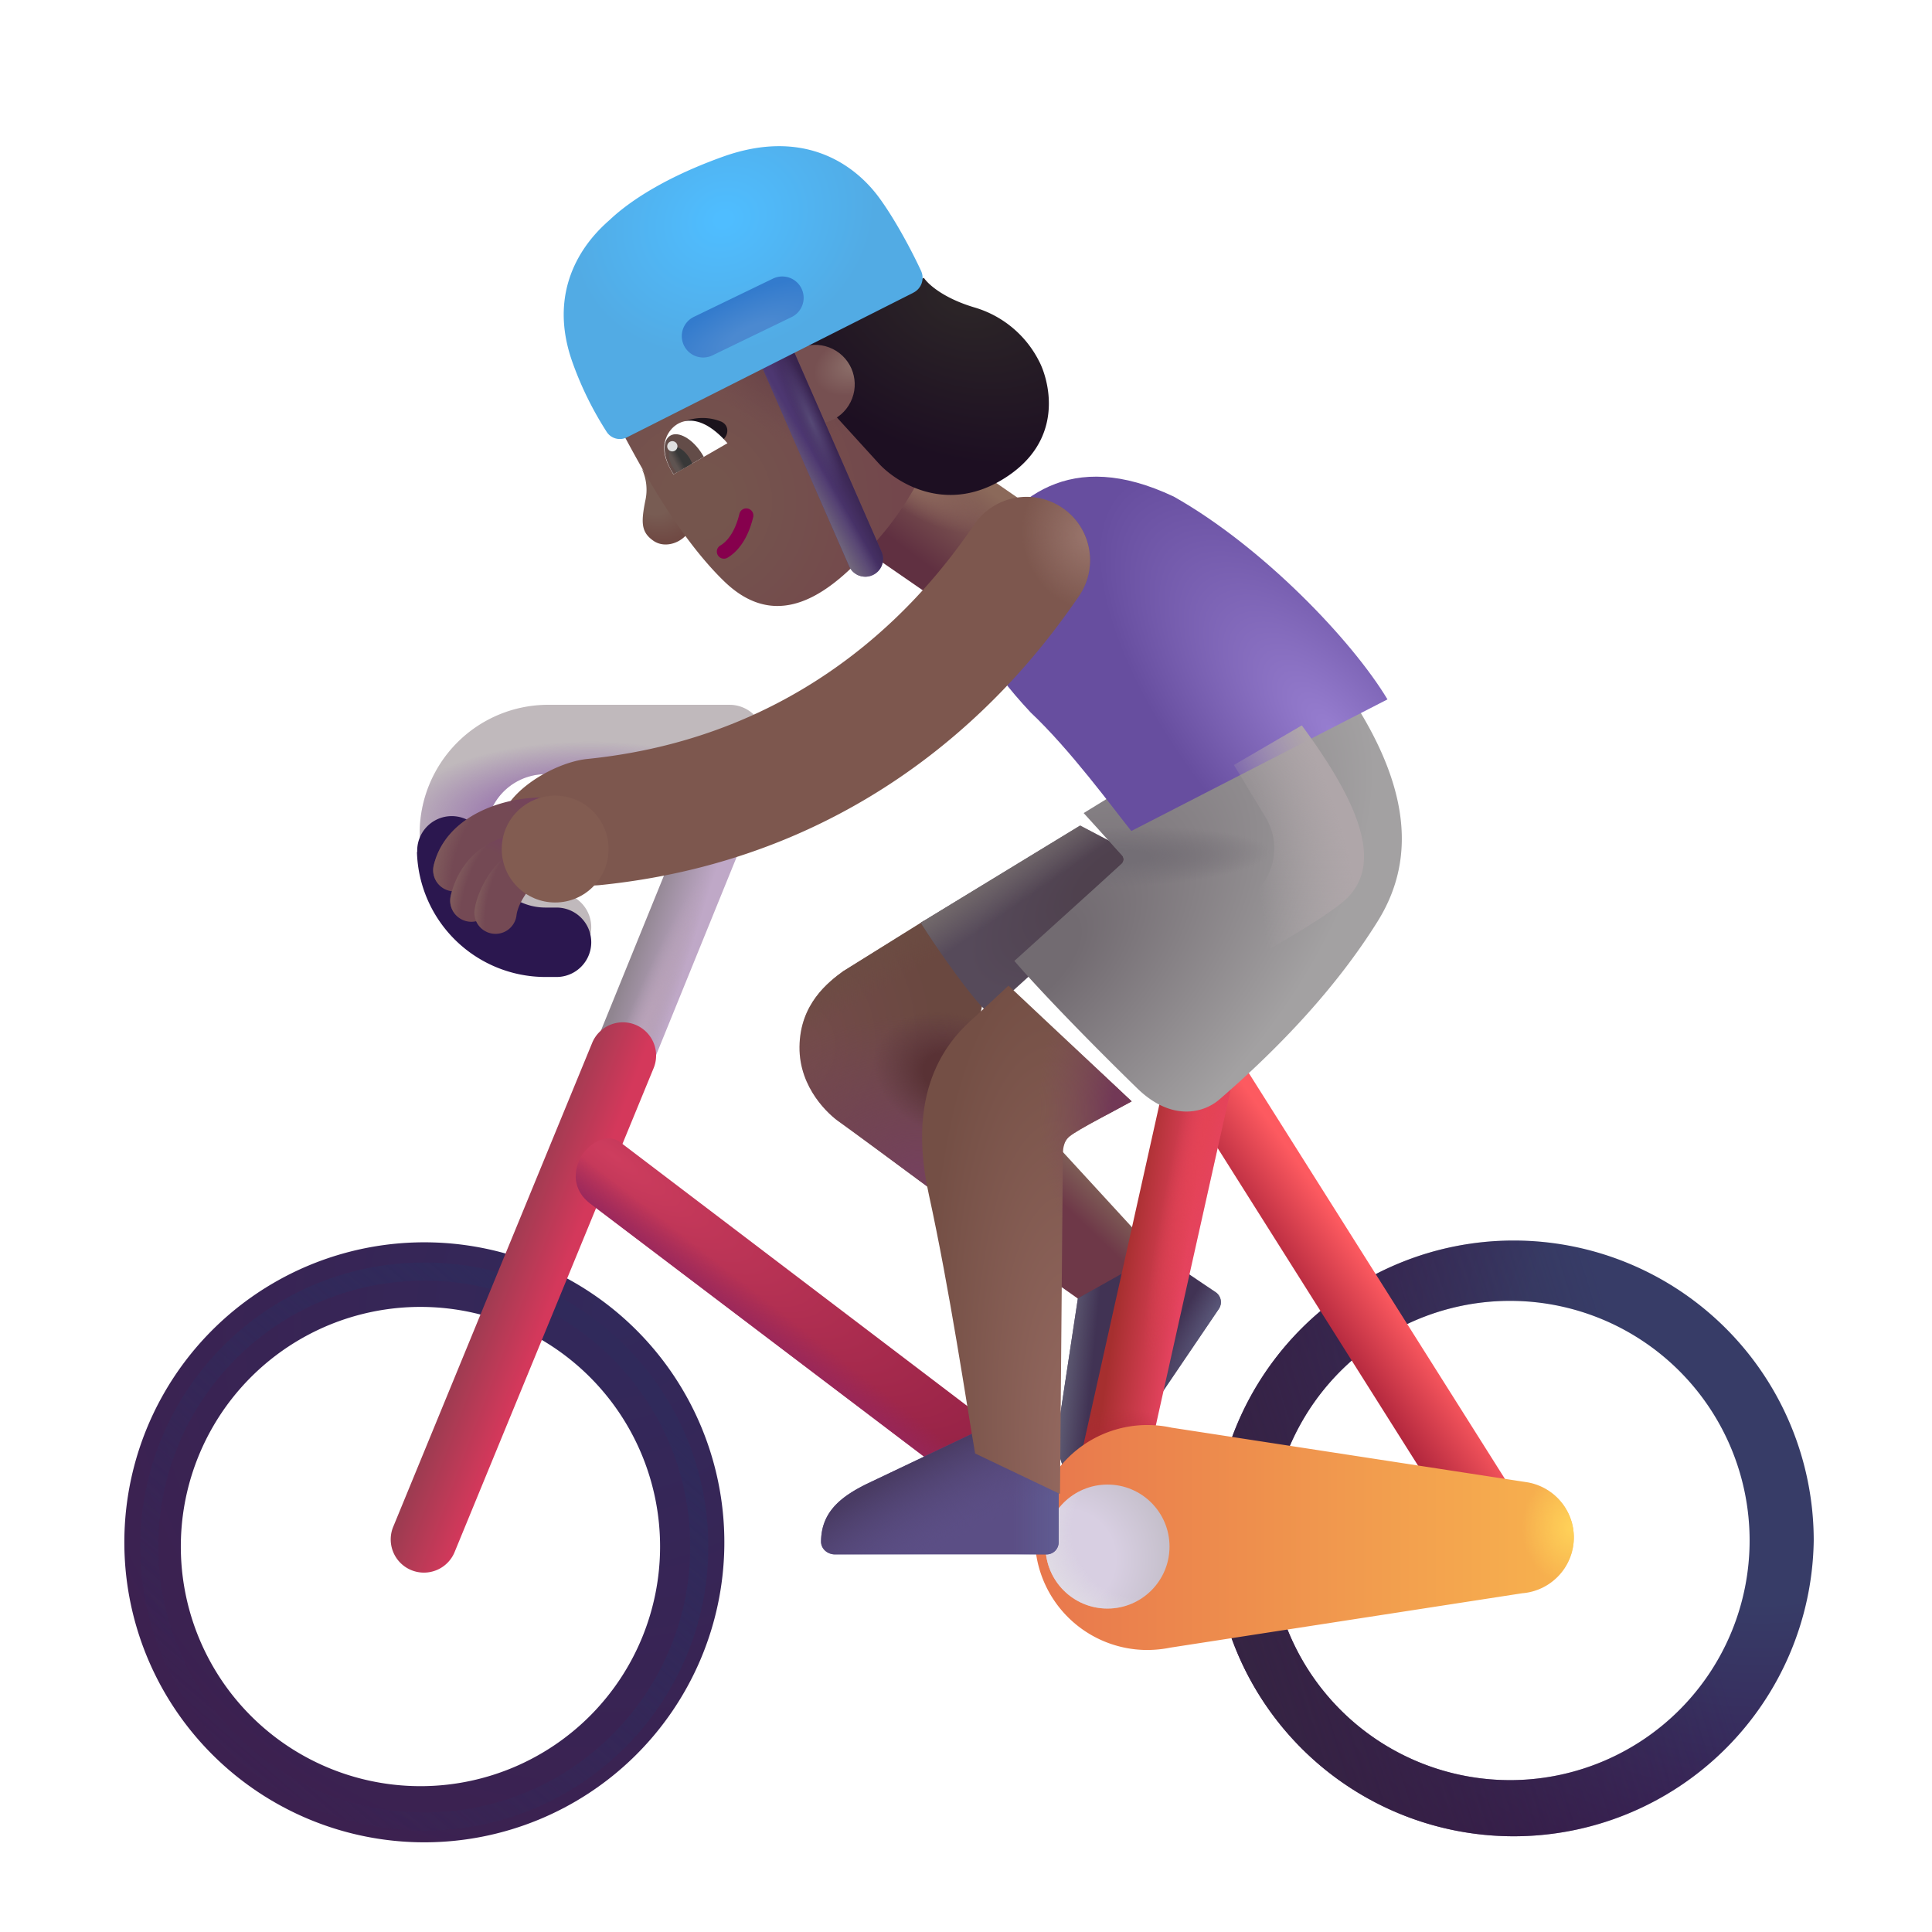
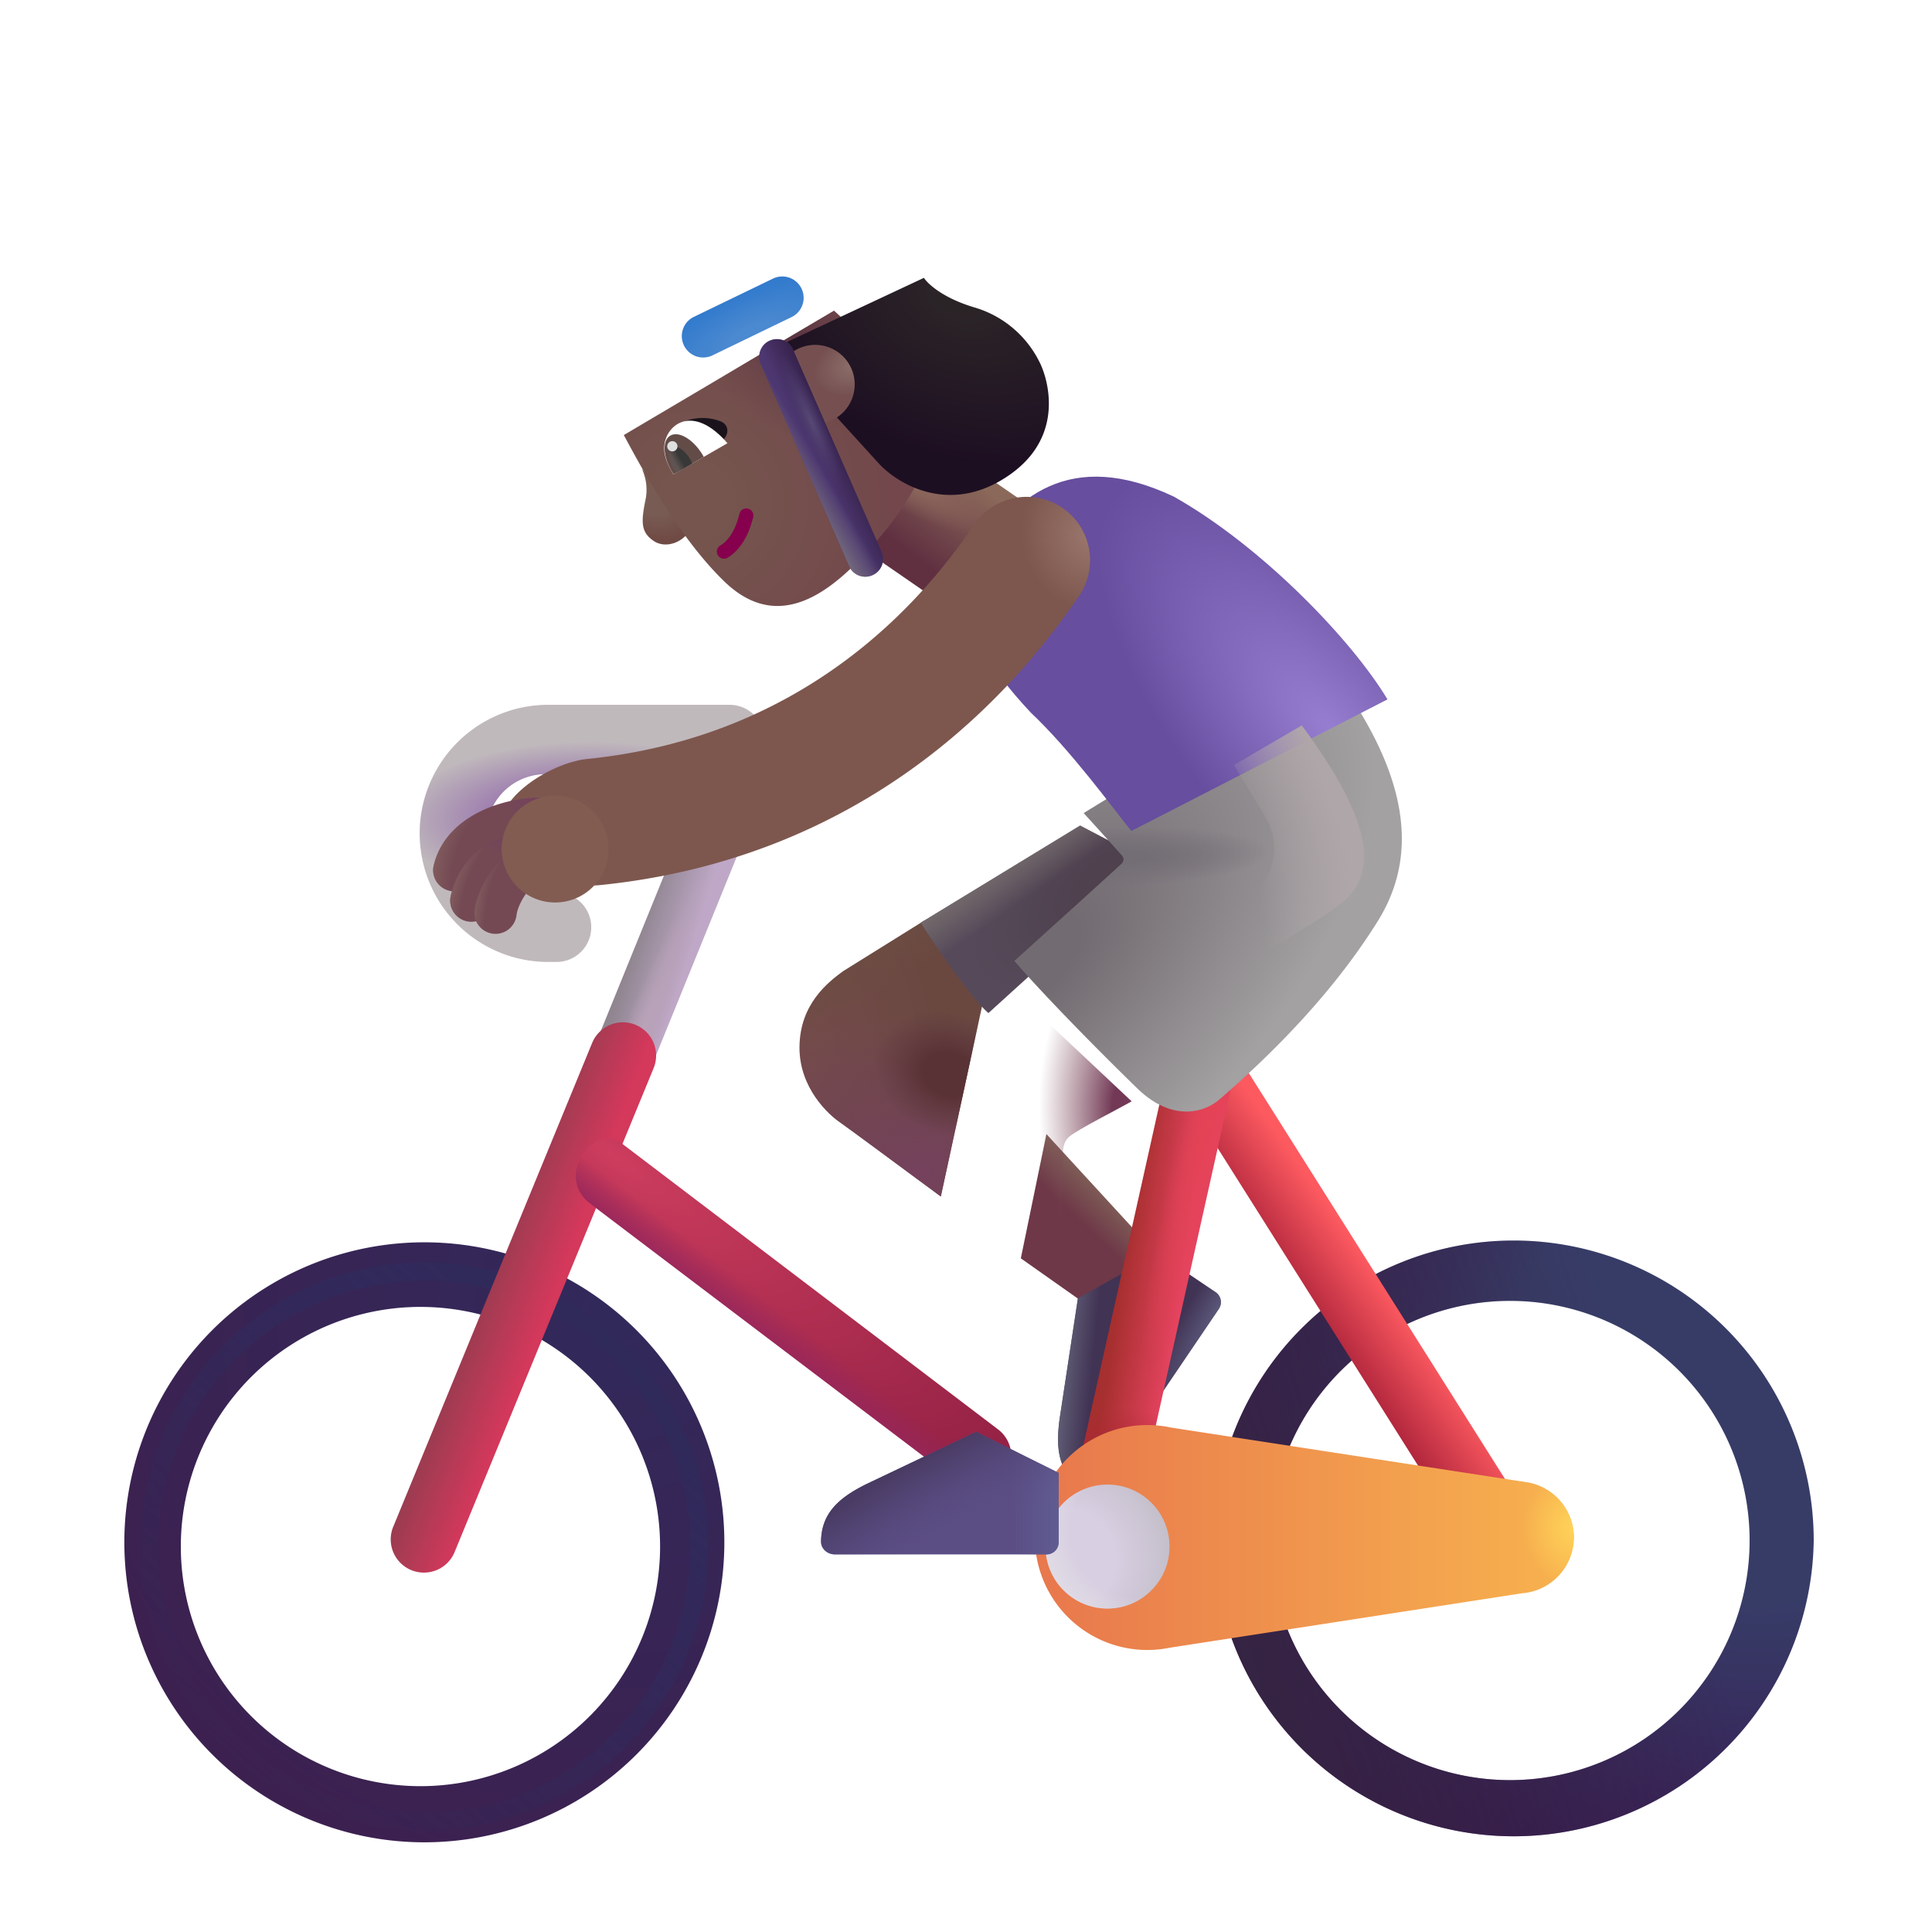
<svg xmlns="http://www.w3.org/2000/svg" fill="none" viewBox="0 0 32 32">
  <g filter="url(#svg-77547f84-d5d1-4ffc-9023-1bbf14e84cef-a)">
    <path fill="url(#svg-17276890-9cb7-4ecb-a0dd-7ab1df596138-b)" fill-rule="evenodd" d="M7.027 21.647a3.969 3.969 0 1 0 0 7.937 3.969 3.969 0 0 0 0-7.937M2.06 25.616a4.969 4.969 0 1 1 9.937 0 4.969 4.969 0 0 1-9.937 0" clip-rule="evenodd" />
  </g>
  <g filter="url(#svg-5d668d76-90d2-41d0-9a05-e81e644eed28-c)">
    <circle cx="7.027" cy="25.616" r="4.555" stroke="url(#svg-8a5ebce8-a365-4dd9-bcb1-b0e9a0c095e7-d)" stroke-width=".3" />
  </g>
  <path fill="url(#svg-2fc145e3-028b-402d-956f-1f4b2c60de03-e)" d="m19.158 20.772-1.826-1.988-.424 2.058 1.001.706z" />
  <path fill="#413354" d="m17.853 21.505-.3 1.98c-.067.477-.04.888.364 1.168.102.07.237.03.307-.072l1.963-2.901a.2.2 0 0 0-.053-.278l-.952-.644z" />
  <path fill="url(#svg-b91d7680-37c0-4ec5-932d-d2efe228eec8-f)" d="m17.853 21.505-.3 1.98c-.067.477-.04.888.364 1.168.102.07.237.03.307-.072l1.963-2.901a.2.2 0 0 0-.053-.278l-.952-.644z" />
  <path fill="url(#svg-47bc328e-7390-4186-9769-586ea6e972d8-g)" d="m17.853 21.505-.3 1.98c-.067.477-.04.888.364 1.168.102.07.237.03.307-.072l1.963-2.901a.2.2 0 0 0-.053-.278l-.952-.644z" />
  <path fill="url(#svg-1672c87e-3bf4-445c-be41-de6d5121754d-h)" fill-rule="evenodd" d="M12.46 12.24a.5.5 0 0 1 .271.652l-2.54 6.247a.5.5 0 1 1-.924-.381l2.54-6.247a.5.5 0 0 1 .653-.272" clip-rule="evenodd" />
  <path fill="url(#svg-259df471-afb7-484e-8c52-9238d6d88e26-i)" fill-rule="evenodd" d="M12.46 12.24a.5.5 0 0 1 .271.652l-2.54 6.247a.5.5 0 1 1-.924-.381l2.54-6.247a.5.5 0 0 1 .653-.272" clip-rule="evenodd" />
  <path fill="url(#svg-2cbcca61-1e84-4746-b760-1ed9fc7a7098-j)" fill-rule="evenodd" d="M10.526 16.974a.55.55 0 0 1 .3.718l-3.29 8a.55.55 0 1 1-1.017-.418l3.289-8a.55.55 0 0 1 .718-.3" clip-rule="evenodd" />
  <path fill="url(#svg-e60e576e-93d6-4760-8067-b8050003794e-k)" fill-rule="evenodd" d="M9.602 19.202c.101-.222.43-.466.672-.282l6.25 4.75a.55.55 0 1 1-.665.876l-6.081-4.61c-.242-.184-.305-.453-.176-.734" clip-rule="evenodd" />
  <path fill="url(#svg-2dffe065-8882-446c-a2f7-5fe5b273fbe8-l)" fill-rule="evenodd" d="M9.602 19.202c.101-.222.43-.466.672-.282l6.25 4.75a.55.55 0 1 1-.665.876l-6.081-4.61c-.242-.184-.305-.453-.176-.734" clip-rule="evenodd" />
  <g fill-rule="evenodd" clip-rule="evenodd" filter="url(#svg-96e9742f-68e5-45c5-8411-e77b6038c80f-m)">
    <path fill="url(#svg-f2a0ded6-bd89-47c6-a28f-0e713945806a-n)" d="M24.973 21.647a3.969 3.969 0 1 0 0 7.937 3.969 3.969 0 0 0 0-7.937m-4.97 3.969a4.969 4.969 0 1 1 9.938 0 4.969 4.969 0 0 1-9.937 0" />
    <path fill="url(#svg-d0db1a86-af03-43b2-9470-49532b39de9b-o)" d="M24.973 21.647a3.969 3.969 0 1 0 0 7.937 3.969 3.969 0 0 0 0-7.937m-4.97 3.969a4.969 4.969 0 1 1 9.938 0 4.969 4.969 0 0 1-9.937 0" />
  </g>
  <path fill="url(#svg-b1f99487-0ba5-44bd-a1c1-a7f280002301-p)" fill-rule="evenodd" d="M19.71 17.26a.55.55 0 0 0-.171.759l4.718 7.476a.55.55 0 1 0 .93-.587l-4.718-7.476a.55.55 0 0 0-.759-.172" clip-rule="evenodd" />
  <path fill="url(#svg-51da2e52-0fdf-48ae-a99f-16676ea952e8-q)" fill-rule="evenodd" d="M20.014 17.18a.55.55 0 0 1 .417.657l-1.578 7.078a.55.55 0 0 1-1.073-.24l1.578-7.077a.55.55 0 0 1 .656-.418" clip-rule="evenodd" />
  <path fill="url(#svg-01ad6e42-79bb-49dd-a94d-7b04ba734dcb-r)" fill-rule="evenodd" d="M20.014 17.18a.55.55 0 0 1 .417.657l-1.578 7.078a.55.55 0 0 1-1.073-.24l1.578-7.077a.55.55 0 0 1 .656-.418" clip-rule="evenodd" />
  <path fill="url(#svg-b5e95a6a-281b-4e8b-9b31-fc4394c98c2c-s)" fill-rule="evenodd" d="M20.014 17.18a.55.55 0 0 1 .417.657l-1.578 7.078a.55.55 0 0 1-1.073-.24l1.578-7.077a.55.55 0 0 1 .656-.418" clip-rule="evenodd" />
  <path fill="url(#svg-3d8c6cac-462b-4f25-8678-35cefb108505-t)" d="m13.97 16.084 1.34-.835 1.038 1.039-.765 3.53c-.513-.38-1.57-1.16-1.688-1.241-.148-.102-.66-.543-.653-1.239.008-.71.477-1.071.727-1.254" />
  <path fill="url(#svg-b4b9b150-1ea1-4517-b3d7-c555b142c24a-u)" d="m13.97 16.084 1.34-.835 1.038 1.039-.765 3.53c-.513-.38-1.57-1.16-1.688-1.241-.148-.102-.66-.543-.653-1.239.008-.71.477-1.071.727-1.254" />
  <path fill="url(#svg-0cc8f089-8c99-4179-8d19-e493c9e39401-v)" d="m13.97 16.084 1.34-.835 1.038 1.039-.765 3.53c-.513-.38-1.57-1.16-1.688-1.241-.148-.102-.66-.543-.653-1.239.008-.71.477-1.071.727-1.254" />
  <path fill="url(#svg-8a665d95-d9cc-4e2a-96ab-1723ce7a52bd-w)" d="m13.97 16.084 1.34-.835 1.038 1.039-.765 3.53c-.513-.38-1.57-1.16-1.688-1.241-.148-.102-.66-.543-.653-1.239.008-.71.477-1.071.727-1.254" />
  <path fill="url(#svg-7db60514-3bf5-4dc1-8713-c99cd4e834de-x)" d="m15.25 15.284 2.64-1.61 1.208.63-2.727 2.476c-.269-.232-.84-1.051-1.121-1.496" />
  <path fill="url(#svg-27f11811-ac52-4bfa-8533-8018ca6fb8a8-y)" d="m15.25 15.284 2.64-1.61 1.208.63-2.727 2.476c-.269-.232-.84-1.051-1.121-1.496" />
  <g filter="url(#svg-4c2ae98f-25dd-4f83-ac56-06c97deac166-z)">
    <path fill="url(#svg-da1dacc8-e5ba-4591-ad87-e8b80c098e7b-A)" d="M18.884 27.44q-.186.038-.384.039a1.863 1.863 0 1 1 .402-3.683l5.899.906a.927.927 0 0 1-.086 1.837z" />
    <path fill="url(#svg-93ba89b6-9ba0-46d4-8105-528bd9827057-B)" d="M18.884 27.44q-.186.038-.384.039a1.863 1.863 0 1 1 .402-3.683l5.899.906a.927.927 0 0 1-.086 1.837z" />
  </g>
  <circle cx="18.344" cy="25.616" r="1.027" fill="url(#svg-c691d9a7-7140-4bd4-a5ed-9c66e5bbc2fd-C)" />
  <circle cx="18.344" cy="25.616" r="1.027" fill="url(#svg-9a7a2930-362f-478f-bcd0-ae155682d79f-D)" />
  <g filter="url(#svg-b186bdac-0c7c-4037-bbc8-00638f28ba90-E)">
    <path fill="#5B4E85" d="m16.07 23.865-1.809.861c-.431.212-.757.465-.762.956-.001.124.108.214.231.214h3.504a.2.2 0 0 0 .2-.2v-1.15z" />
    <path fill="url(#svg-54586b83-7d22-42b9-a2f6-0849374c4b1f-F)" d="m16.07 23.865-1.809.861c-.431.212-.757.465-.762.956-.001.124.108.214.231.214h3.504a.2.2 0 0 0 .2-.2v-1.15z" />
    <path fill="url(#svg-76249eea-061f-4762-8d7e-85b8308def92-G)" d="m16.07 23.865-1.809.861c-.431.212-.757.465-.762.956-.001.124.108.214.231.214h3.504a.2.2 0 0 0 .2-.2v-1.15z" />
  </g>
  <path fill="url(#svg-0e1d876f-ed98-47b0-9c2f-26b1fdc6d22f-H)" d="M13.509 8.552h2.154v2.668h-2.154z" transform="rotate(-55.397 13.51 8.552)" />
  <path fill="url(#svg-eda9338f-b329-4543-8406-0c3ef10edcb8-I)" d="M13.509 8.552h2.154v2.668h-2.154z" transform="rotate(-55.397 13.51 8.552)" />
  <g filter="url(#svg-17864d70-59cd-4168-b1ba-5d76a596de16-J)">
-     <path fill="url(#svg-661a5923-3e86-4ce4-b490-7f64ca3ff21c-K)" d="m16.051 16.64.553-.515 2.04 1.917c-.273.153-.887.463-1.03.582-.11.09-.11.234-.11.328l-.047 5.593-1.406-.671c-.138-.795-.42-2.709-.769-4.301-.395-1.801.376-2.593.77-2.934" />
    <path fill="url(#svg-0bd5d944-db8f-4e2a-b125-afdebac6e59c-L)" d="m16.051 16.64.553-.515 2.04 1.917c-.273.153-.887.463-1.03.582-.11.09-.11.234-.11.328l-.047 5.593-1.406-.671c-.138-.795-.42-2.709-.769-4.301-.395-1.801.376-2.593.77-2.934" />
  </g>
  <g filter="url(#svg-e4bc774e-aa3a-4d9c-8fa2-782e4e9935c2-M)">
    <path fill="url(#svg-17945a78-1ff7-4d0e-bb84-625e11b1996d-N)" d="m18.335 14.417-.636-.7 4.031-2.476c1.422 1.867 1.5 3.21.836 4.273s-1.582 2.05-2.617 2.945c-.271.235-.802.362-1.36-.18-.706-.687-1.577-1.577-2.038-2.113l1.777-1.608a.1.1 0 0 0 .007-.141" />
    <path fill="url(#svg-b49c1b2d-46b0-44eb-87f4-5936040257ea-O)" d="m18.335 14.417-.636-.7 4.031-2.476c1.422 1.867 1.5 3.21.836 4.273s-1.582 2.05-2.617 2.945c-.271.235-.802.362-1.36-.18-.706-.687-1.577-1.577-2.038-2.113l1.777-1.608a.1.1 0 0 0 .007-.141" />
  </g>
  <g filter="url(#svg-c6703ec3-36c1-4906-b99b-f0608618c1a0-P)">
    <path fill="url(#svg-6b90439a-2c88-47eb-a97d-947d6eb306e4-Q)" d="M16.066 11.796c.665.625 1.364 1.585 1.672 1.968l4.243-2.18c-.586-.976-2.07-2.53-3.54-3.359-1.718-.812-2.672 0-3.305 1.07-.413.852.259 1.782.93 2.5" />
  </g>
  <g filter="url(#svg-bba3052e-d0d0-4cee-b91b-fc18d6f5452a-R)">
    <path fill="#C0B9BC" d="M12.91 12.249a.575.575 0 0 0-.575-.575h-3.05a2.13 2.13 0 0 0 0 4.259h.183a.575.575 0 0 0 0-1.15h-.183a.98.98 0 0 1 0-1.96h3.05a.575.575 0 0 0 .575-.574" />
    <path fill="url(#svg-61c2b205-6efb-45b9-9002-46aa77f4b359-S)" d="M12.91 12.249a.575.575 0 0 0-.575-.575h-3.05a2.13 2.13 0 0 0 0 4.259h.183a.575.575 0 0 0 0-1.15h-.183a.98.98 0 0 1 0-1.96h3.05a.575.575 0 0 0 .575-.574" />
  </g>
  <g filter="url(#svg-5c023c3c-06d1-4104-9982-531f81975450-T)">
-     <path fill="#2B174F" fill-rule="evenodd" d="M8.305 13.862v-.022a.572.572 0 1 0-1.145 0v.022h-.004a2.13 2.13 0 0 0 2.13 2.07h.182a.575.575 0 1 0 0-1.15h-.183a.98.98 0 0 1-.978-.92z" clip-rule="evenodd" />
-   </g>
+     </g>
  <g fill-rule="evenodd" clip-rule="evenodd" filter="url(#svg-5bf0f675-68ca-4ef5-9e10-0639db43e14c-U)">
    <path fill="#7D574E" d="M17.097 8.913c.479.327.601.98.274 1.46-.783 1.144-3.152 4.302-7.933 4.787-.577.059-1.594-.319-1.653-.896s.864-1.134 1.441-1.193c3.844-.39 5.741-2.903 6.411-3.884a1.05 1.05 0 0 1 1.46-.274" />
    <path fill="url(#svg-e8f10acc-127c-4a37-ba47-45beefc85cfe-V)" d="M17.097 8.913c.479.327.601.98.274 1.46-.783 1.144-3.152 4.302-7.933 4.787-.577.059-1.594-.319-1.653-.896s.864-1.134 1.441-1.193c3.844-.39 5.741-2.903 6.411-3.884a1.05 1.05 0 0 1 1.46-.274" />
  </g>
  <path fill="url(#svg-3052d805-244e-4bd0-9290-ecff24754c4a-W)" fill-rule="evenodd" d="M9.291 13.56a.35.35 0 0 1-.35.35c-.173 0-.435.043-.662.15-.226.107-.37.253-.415.44a.35.35 0 0 1-.68-.166c.113-.467.461-.748.796-.906.334-.158.7-.217.961-.217a.35.35 0 0 1 .35.35" clip-rule="evenodd" />
  <path fill="url(#svg-fc46a9d6-865d-4cac-ad09-62474f82f738-X)" fill-rule="evenodd" d="M9.291 13.56a.35.35 0 0 1-.35.35c-.173 0-.435.043-.662.15-.226.107-.37.253-.415.44a.35.35 0 0 1-.68-.166c.113-.467.461-.748.796-.906.334-.158.7-.217.961-.217a.35.35 0 0 1 .35.35" clip-rule="evenodd" />
  <g filter="url(#svg-df1f090b-8553-4d55-8bbd-968c55ed8c9c-Y)">
    <path fill="url(#svg-79b87fc7-397a-46c9-908e-031c4a34b4ea-Z)" d="m20.96 13.534-.523-.863 1.125-.656c.97 1.312 1.344 2.297.735 2.875-.488.462-2.87 1.724-4 2.296l2.503-2.413a1 1 0 0 0 .16-1.239" />
  </g>
  <path fill="url(#svg-995e465b-e907-4d40-bdd0-80d9f77d1425-aa)" fill-rule="evenodd" d="M8.781 14.096a.35.35 0 0 1-.227.44.6.6 0 0 0-.405.457.35.35 0 0 1-.684-.151c.05-.224.235-.768.876-.973a.35.35 0 0 1 .44.227" clip-rule="evenodd" />
  <path fill="url(#svg-2743f1f7-78c6-4c09-805f-07267755ba80-ab)" fill-rule="evenodd" d="M8.781 14.096a.35.35 0 0 1-.227.44.6.6 0 0 0-.405.457.35.35 0 0 1-.684-.151c.05-.224.235-.768.876-.973a.35.35 0 0 1 .44.227" clip-rule="evenodd" />
  <path fill="url(#svg-dd4738b6-b6ba-4ce4-b1e3-bd0c224d4957-ac)" fill-rule="evenodd" d="M8.929 14.155a.33.33 0 0 1 0 .403c-.152.125-.343.389-.373.593a.35.35 0 1 1-.692-.1c.019-.13.077-.286.154-.43.08-.147.197-.312.354-.443.15-.123.434-.171.557-.023" clip-rule="evenodd" />
  <path fill="url(#svg-b90e81d4-b1fc-4ee5-beed-9f12be126076-ad)" fill-rule="evenodd" d="M8.929 14.155a.33.33 0 0 1 0 .403c-.152.125-.343.389-.373.593a.35.35 0 1 1-.692-.1c.019-.13.077-.286.154-.43.08-.147.197-.312.354-.443.15-.123.434-.171.557-.023" clip-rule="evenodd" />
  <g filter="url(#svg-71dd5cfd-90ab-49e8-8f22-957016131778-ae)">
    <circle cx="9.195" cy="14.063" r=".885" fill="#825C51" />
  </g>
  <path fill="url(#svg-b0a59166-999d-4351-8eae-56325c311d8d-af)" d="M10.82 8.955c-.201-.141-.203-.301-.133-.656a.82.82 0 0 0-.057-.537l.803 1.003c-.111.221-.413.332-.613.19" />
  <g filter="url(#svg-69998a72-0179-467a-9dac-863ba17653c1-ag)">
    <path fill="url(#svg-14a40261-d1b3-4637-b423-837022f9f82a-ah)" d="M11.992 9.726c-.773-.75-1.405-1.95-1.66-2.42l3.482-2.06 1.836 1.699a5.2 5.2 0 0 1-.952 1.901c-.718.881-1.693 1.865-2.706.88" />
    <path fill="url(#svg-e7008c46-b40e-4677-9724-f10aae157311-ai)" d="M11.992 9.726c-.773-.75-1.405-1.95-1.66-2.42l3.482-2.06 1.836 1.699a5.2 5.2 0 0 1-.952 1.901c-.718.881-1.693 1.865-2.706.88" />
  </g>
  <path fill="#86004D" fill-rule="evenodd" d="M11.889 9.195a.117.117 0 0 1 .042-.16c.103-.06.24-.209.316-.525a.117.117 0 1 1 .228.056c-.087.36-.254.572-.426.672a.117.117 0 0 1-.16-.043" clip-rule="evenodd" />
  <path fill="#1B131C" d="M11.937 6.98a.82.82 0 0 0-.59-.004c.281.152.333.386.491.37.207-.023.296-.284.099-.367" />
  <path fill="#fff" d="M11.022 7.283c-.073.228.061.458.133.574l.894-.516c-.52-.6-.929-.368-1.027-.058" />
  <path fill="#634C48" d="m11.657 7.567-.029-.049c-.157-.251-.395-.386-.53-.3-.135.084-.117.356.04.607l.02.03z" />
  <path fill="url(#svg-394607d8-75bd-4594-b498-9f91833f9624-aj)" d="M11.465 7.678a.5.5 0 0 0-.047-.094c-.087-.14-.218-.215-.291-.17-.073.047-.062.197.026.337a1 1 0 0 0 .056.075z" />
  <circle cx="11.136" cy="7.392" r=".085" fill="#DFDFDF" transform="rotate(-63.406 11.136 7.392)" />
  <g filter="url(#svg-d903f150-2c37-4ed4-af75-3fd504e99a2c-ak)">
    <path fill="url(#svg-f883a765-b906-47ca-8189-412f9b20d821-al)" d="m14.397 7.867-.979-1.075-.528-.93 2.263-1.06c.063.099.319.337.84.491a1.75 1.75 0 0 1 1.07.895c.127.237.5 1.316-.653 1.98-.922.53-1.726.02-2.013-.301" />
  </g>
  <circle cx="13.502" cy="6.367" r=".655" fill="url(#svg-da32c3c0-f99c-4116-b759-b172193d857d-am)" transform="rotate(-63.406 13.502 6.367)" />
  <path fill="#4D3771" fill-rule="evenodd" d="M12.75 5.642a.293.293 0 0 1 .386.15l1.466 3.349a.293.293 0 0 1-.538.235l-1.466-3.348a.293.293 0 0 1 .151-.386" clip-rule="evenodd" />
  <path fill="url(#svg-86e6e78d-4e15-40a8-87ba-81741a5a24e1-an)" fill-rule="evenodd" d="M12.75 5.642a.293.293 0 0 1 .386.15l1.466 3.349a.293.293 0 0 1-.538.235l-1.466-3.348a.293.293 0 0 1 .151-.386" clip-rule="evenodd" />
  <path fill="url(#svg-0c75b512-53b9-4a2b-884a-d3de4ff6faac-ao)" fill-rule="evenodd" d="M12.75 5.642a.293.293 0 0 1 .386.15l1.466 3.349a.293.293 0 0 1-.538.235l-1.466-3.348a.293.293 0 0 1 .151-.386" clip-rule="evenodd" />
  <path fill="url(#svg-afd3c8a2-c2c7-43ec-8fac-5b02b433e9b0-ap)" fill-rule="evenodd" d="M12.75 5.642a.293.293 0 0 1 .386.15l1.466 3.349a.293.293 0 0 1-.538.235l-1.466-3.348a.293.293 0 0 1 .151-.386" clip-rule="evenodd" />
  <g filter="url(#svg-03c61b08-d4a0-4922-b8c8-1eb70b145642-aq)">
-     <path fill="url(#svg-32855c9f-65bb-472e-a0cb-9708c4c14612-ar)" d="m15.125 5-4.734 2.39a.26.26 0 0 1-.338-.08 5.6 5.6 0 0 1-.565-1.142c-.528-1.453.487-2.26.62-2.385.193-.18.724-.627 1.861-1.036 1.336-.48 2.177.116 2.587.67.257.348.538.87.7 1.22a.275.275 0 0 1-.131.362" />
-   </g>
+     </g>
  <g filter="url(#svg-6d84a8bb-9f7e-4946-8ea1-0c3c2982dae7-as)">
    <path fill="url(#svg-cd90e84c-c9af-4947-a79c-b2fdc89ac5d2-at)" d="M11.328 5.721a.354.354 0 0 1 .165-.473l1.311-.634a.354.354 0 0 1 .309.637l-1.312.635a.354.354 0 0 1-.473-.165" />
  </g>
  <defs>
    <radialGradient id="svg-17276890-9cb7-4ecb-a0dd-7ab1df596138-b" cx="0" cy="0" r="1" gradientTransform="rotate(126.943 -.282 13.414)scale(9.775 9.436)" gradientUnits="userSpaceOnUse">
      <stop stop-color="#32295B" />
      <stop offset="1" stop-color="#3C2150" />
    </radialGradient>
    <radialGradient id="svg-47bc328e-7390-4186-9769-586ea6e972d8-g" cx="0" cy="0" r="1" gradientTransform="matrix(-1.531 2.453 -.445 -.277 20.3 21.592)" gradientUnits="userSpaceOnUse">
      <stop stop-color="#5D5C7E" />
      <stop offset="1" stop-color="#5D5C7E" stop-opacity="0" />
    </radialGradient>
    <radialGradient id="svg-259df471-afb7-484e-8c52-9238d6d88e26-i" cx="0" cy="0" r="1" gradientTransform="rotate(-68.026 18.06 .776)scale(2.881 .325)" gradientUnits="userSpaceOnUse">
      <stop stop-color="#BAA3B9" />
      <stop offset="1" stop-color="#BAA3B9" stop-opacity="0" />
    </radialGradient>
    <radialGradient id="svg-e60e576e-93d6-4760-8067-b8050003794e-k" cx="0" cy="0" r="1" gradientTransform="matrix(6.719 4.828 -1.316 1.831 10.176 19.155)" gradientUnits="userSpaceOnUse">
      <stop stop-color="#CE3D5E" />
      <stop offset="1" stop-color="#932145" />
    </radialGradient>
    <radialGradient id="svg-f2a0ded6-bd89-47c6-a28f-0e713945806a-n" cx="0" cy="0" r="1" gradientTransform="rotate(134.451 9.877 17.388)scale(9.806 9.465)" gradientUnits="userSpaceOnUse">
      <stop offset=".427" stop-color="#373C67" />
      <stop offset="1" stop-color="#38144F" />
    </radialGradient>
    <radialGradient id="svg-01ad6e42-79bb-49dd-a94d-7b04ba734dcb-r" cx="0" cy="0" r="1" gradientTransform="rotate(103.707 2.964 16.93)scale(4.616 .441)" gradientUnits="userSpaceOnUse">
      <stop stop-color="#E44354" />
      <stop offset="1" stop-color="#E44354" stop-opacity="0" />
    </radialGradient>
    <radialGradient id="svg-b5e95a6a-281b-4e8b-9b31-fc4394c98c2c-s" cx="0" cy="0" r="1" gradientTransform="matrix(-.031 -1.062 1.655 -.049 18.457 24.39)" gradientUnits="userSpaceOnUse">
      <stop stop-color="#AC2735" />
      <stop offset="1" stop-color="#AC2735" stop-opacity="0" />
    </radialGradient>
    <radialGradient id="svg-3d8c6cac-462b-4f25-8678-35cefb108505-t" cx="0" cy="0" r="1" gradientTransform="matrix(2.184 .438 -.554 2.764 13.242 17.39)" gradientUnits="userSpaceOnUse">
      <stop offset=".114" stop-color="#734B4A" />
      <stop offset="1" stop-color="#6A4840" />
    </radialGradient>
    <radialGradient id="svg-b4b9b150-1ea1-4517-b3d7-c555b142c24a-u" cx="0" cy="0" r="1" gradientTransform="rotate(-93.048 16.808 2.523)scale(2.644 3.758)" gradientUnits="userSpaceOnUse">
      <stop stop-color="#75415D" />
      <stop offset="1" stop-color="#75415D" stop-opacity="0" />
    </radialGradient>
    <radialGradient id="svg-0cc8f089-8c99-4179-8d19-e493c9e39401-v" cx="0" cy="0" r="1" gradientTransform="matrix(1.219 .453 -.35 .941 15.738 17.795)" gradientUnits="userSpaceOnUse">
      <stop offset=".346" stop-color="#593235" />
      <stop offset="1" stop-color="#5C383D" stop-opacity="0" />
    </radialGradient>
    <radialGradient id="svg-7db60514-3bf5-4dc1-8713-c99cd4e834de-x" cx="0" cy="0" r="1" gradientTransform="rotate(143.881 6.867 10.25)scale(2.863 1.232)" gradientUnits="userSpaceOnUse">
      <stop offset=".255" stop-color="#4F414E" />
      <stop offset="1" stop-color="#564A5A" />
    </radialGradient>
    <radialGradient id="svg-93ba89b6-9ba0-46d4-8105-528bd9827057-B" cx="0" cy="0" r="1" gradientTransform="matrix(-.867 0 0 -.969 25.574 25.452)" gradientUnits="userSpaceOnUse">
      <stop stop-color="#FFD359" />
      <stop offset="1" stop-color="#FFD359" stop-opacity="0" />
    </radialGradient>
    <radialGradient id="svg-c691d9a7-7140-4bd4-a5ed-9c66e5bbc2fd-C" cx="0" cy="0" r="1" gradientTransform="matrix(1.562 -.656 .668 1.59 17.676 25.811)" gradientUnits="userSpaceOnUse">
      <stop offset=".47" stop-color="#D8CFE2" />
      <stop offset="1" stop-color="#C5BFCB" />
    </radialGradient>
    <radialGradient id="svg-9a7a2930-362f-478f-bcd0-ae155682d79f-D" cx="0" cy="0" r="1" gradientTransform="rotate(151.189 6.185 15.096)scale(1.783)" gradientUnits="userSpaceOnUse">
      <stop offset=".632" stop-color="#E2DFE5" stop-opacity="0" />
      <stop offset="1" stop-color="#E2DFE5" />
    </radialGradient>
    <radialGradient id="svg-76249eea-061f-4762-8d7e-85b8308def92-G" cx="0" cy="0" r="1" gradientTransform="matrix(-1.109 -2 6.42 -3.561 16.254 26.155)" gradientUnits="userSpaceOnUse">
      <stop offset=".301" stop-color="#5C4F86" stop-opacity="0" />
      <stop offset=".943" stop-color="#493B63" />
    </radialGradient>
    <radialGradient id="svg-eda9338f-b329-4543-8406-0c3ef10edcb8-I" cx="0" cy="0" r="1" gradientTransform="rotate(88.737 2.593 12.401)scale(1.421 .526)" gradientUnits="userSpaceOnUse">
      <stop offset=".18" stop-color="#8C675C" />
      <stop offset="1" stop-color="#8C675C" stop-opacity="0" />
    </radialGradient>
    <radialGradient id="svg-661a5923-3e86-4ce4-b490-7f64ca3ff21c-K" cx="0" cy="0" r="1" gradientTransform="matrix(-.75 -8.781 2.529 -.216 17.895 24.546)" gradientUnits="userSpaceOnUse">
      <stop offset=".122" stop-color="#93685F" />
      <stop offset="1" stop-color="#744F45" />
    </radialGradient>
    <radialGradient id="svg-0bd5d944-db8f-4e2a-b125-afdebac6e59c-L" cx="0" cy="0" r="1" gradientTransform="matrix(-1.688 .062 -.112 -3.016 18.8 18.264)" gradientUnits="userSpaceOnUse">
      <stop offset=".284" stop-color="#723856" />
      <stop offset="1" stop-color="#81505B" stop-opacity="0" />
    </radialGradient>
    <radialGradient id="svg-17945a78-1ff7-4d0e-bb84-625e11b1996d-N" cx="0" cy="0" r="1" gradientTransform="matrix(5.125 -4.93 2.613 2.717 16.77 16.17)" gradientUnits="userSpaceOnUse">
      <stop offset=".148" stop-color="#726B71" />
      <stop offset="1" stop-color="#A3A1A2" />
    </radialGradient>
    <radialGradient id="svg-b49c1b2d-46b0-44eb-87f4-5936040257ea-O" cx="0" cy="0" r="1" gradientTransform="matrix(2.594 -.094 .018 .499 18.191 14.452)" gradientUnits="userSpaceOnUse">
      <stop offset=".22" stop-color="#736E75" />
      <stop offset="1" stop-color="#736E75" stop-opacity="0" />
    </radialGradient>
    <radialGradient id="svg-6b90439a-2c88-47eb-a97d-947d6eb306e4-Q" cx="0" cy="0" r="1" gradientTransform="matrix(-3.5 -4.063 1.709 -1.472 21.082 12.14)" gradientUnits="userSpaceOnUse">
      <stop stop-color="#977ED0" />
      <stop offset="1" stop-color="#674E9F" />
    </radialGradient>
    <radialGradient id="svg-61c2b205-6efb-45b9-9002-46aa77f4b359-S" cx="0" cy="0" r="1" gradientTransform="matrix(3.252 0 0 1.299 10.033 13.577)" gradientUnits="userSpaceOnUse">
      <stop offset=".254" stop-color="#8C5EA8" />
      <stop offset="1" stop-color="#8C5EA8" stop-opacity="0" />
    </radialGradient>
    <radialGradient id="svg-e8f10acc-127c-4a37-ba47-45beefc85cfe-V" cx="0" cy="0" r="1" gradientTransform="rotate(158.559 7.888 6.356)scale(1.111 1.238)" gradientUnits="userSpaceOnUse">
      <stop stop-color="#9A766D" />
      <stop offset="1" stop-color="#9A766D" stop-opacity="0" />
    </radialGradient>
    <radialGradient id="svg-3052d805-244e-4bd0-9290-ecff24754c4a-W" cx="0" cy="0" r="1" gradientTransform="rotate(-40.244 23.678 -2.726)scale(2.214 1.974)" gradientUnits="userSpaceOnUse">
      <stop offset=".717" stop-color="#744954" />
      <stop offset="1" stop-color="#754060" />
    </radialGradient>
    <radialGradient id="svg-fc46a9d6-865d-4cac-ad09-62474f82f738-X" cx="0" cy="0" r="1" gradientTransform="rotate(-169.577 4.86 6.876)scale(1.333 2.062)" gradientUnits="userSpaceOnUse">
      <stop offset=".68" stop-color="#84615F" stop-opacity="0" />
      <stop offset="1" stop-color="#84615F" />
    </radialGradient>
    <radialGradient id="svg-79b87fc7-397a-46c9-908e-031c4a34b4ea-Z" cx="0" cy="0" r="1" gradientTransform="matrix(5.5 -1.438 2.005 7.67 17.332 15.327)" gradientUnits="userSpaceOnUse">
      <stop offset=".625" stop-color="#AFA6A9" stop-opacity="0" />
      <stop offset=".905" stop-color="#AFA6A9" />
    </radialGradient>
    <radialGradient id="svg-995e465b-e907-4d40-bdd0-80d9f77d1425-aa" cx="0" cy="0" r="1" gradientTransform="rotate(-49.422 20.251 -.642)scale(1.688 1.403)" gradientUnits="userSpaceOnUse">
      <stop offset=".717" stop-color="#744954" />
      <stop offset="1" stop-color="#754060" />
    </radialGradient>
    <radialGradient id="svg-2743f1f7-78c6-4c09-805f-07267755ba80-ab" cx="0" cy="0" r="1" gradientTransform="rotate(-167.973 4.899 7.074)scale(.834 1.786)" gradientUnits="userSpaceOnUse">
      <stop offset=".68" stop-color="#84615F" stop-opacity="0" />
      <stop offset="1" stop-color="#84615F" />
    </radialGradient>
    <radialGradient id="svg-dd4738b6-b6ba-4ce4-b1e3-bd0c224d4957-ac" cx="0" cy="0" r="1" gradientTransform="rotate(-56.677 18.241 .283)scale(1.564 1.282)" gradientUnits="userSpaceOnUse">
      <stop offset=".717" stop-color="#744954" />
      <stop offset="1" stop-color="#754060" />
    </radialGradient>
    <radialGradient id="svg-b90e81d4-b1fc-4ee5-beed-9f12be126076-ad" cx="0" cy="0" r="1" gradientTransform="rotate(-174.052 4.67 7.363)scale(.754 1.673)" gradientUnits="userSpaceOnUse">
      <stop offset=".68" stop-color="#84615F" stop-opacity="0" />
      <stop offset="1" stop-color="#84615F" />
    </radialGradient>
    <radialGradient id="svg-b0a59166-999d-4351-8eae-56325c311d8d-af" cx="0" cy="0" r="1" gradientTransform="matrix(.656 .469 -.368 .515 10.8 8.25)" gradientUnits="userSpaceOnUse">
      <stop offset=".391" stop-color="#785C53" />
      <stop offset="1" stop-color="#704A44" />
    </radialGradient>
    <radialGradient id="svg-14a40261-d1b3-4637-b423-837022f9f82a-ah" cx="0" cy="0" r="1" gradientTransform="rotate(-19.301 30.43 -29.756)scale(3.319 3.442)" gradientUnits="userSpaceOnUse">
      <stop offset=".164" stop-color="#75554D" />
      <stop offset="1" stop-color="#73474C" />
    </radialGradient>
    <radialGradient id="svg-e7008c46-b40e-4677-9724-f10aae157311-ai" cx="0" cy="0" r="1" gradientTransform="matrix(1.073 1.583 -1.277 .866 13.105 5.64)" gradientUnits="userSpaceOnUse">
      <stop stop-color="#5A3342" />
      <stop offset="1" stop-color="#69484B" stop-opacity="0" />
    </radialGradient>
    <radialGradient id="svg-f883a765-b906-47ca-8189-412f9b20d821-al" cx="0" cy="0" r="1" gradientTransform="rotate(110.683 6.119 8.007)scale(2.64 3.806)" gradientUnits="userSpaceOnUse">
      <stop offset=".094" stop-color="#2B2427" />
      <stop offset="1" stop-color="#1D0F22" />
    </radialGradient>
    <radialGradient id="svg-da32c3c0-f99c-4116-b759-b172193d857d-am" cx="0" cy="0" r="1" gradientTransform="rotate(-138.43 8.361 .738)scale(.756 .49)" gradientUnits="userSpaceOnUse">
      <stop stop-color="#8E726C" />
      <stop offset="1" stop-color="#765051" />
    </radialGradient>
    <radialGradient id="svg-afd3c8a2-c2c7-43ec-8fac-5b02b433e9b0-ap" cx="0" cy="0" r="1" gradientTransform="matrix(.191 -.084 .492 1.118 13.436 6.985)" gradientUnits="userSpaceOnUse">
      <stop stop-color="#564975" />
      <stop offset="1" stop-color="#4D3A6E" stop-opacity="0" />
    </radialGradient>
    <radialGradient id="svg-32855c9f-65bb-472e-a0cb-9708c4c14612-ar" cx="0" cy="0" r="1" gradientTransform="rotate(66.287 3.092 11.069)scale(2.382 2.8)" gradientUnits="userSpaceOnUse">
      <stop offset=".045" stop-color="#4FBDFF" />
      <stop offset=".919" stop-color="#52ABE4" />
    </radialGradient>
    <radialGradient id="svg-cd90e84c-c9af-4947-a79c-b2fdc89ac5d2-at" cx="0" cy="0" r="1" gradientTransform="rotate(-114.386 8.016 -1.233)scale(.684 1.755)" gradientUnits="userSpaceOnUse">
      <stop offset=".218" stop-color="#4B89D0" />
      <stop offset="1" stop-color="#337BCD" />
    </radialGradient>
    <linearGradient id="svg-8a5ebce8-a365-4dd9-bcb1-b0e9a0c095e7-d" x1="9.238" x2="3.207" y1="21.952" y2="28.983" gradientUnits="userSpaceOnUse">
      <stop stop-color="#302A5B" />
      <stop offset="1" stop-color="#302A5B" stop-opacity="0" />
    </linearGradient>
    <linearGradient id="svg-2fc145e3-028b-402d-956f-1f4b2c60de03-e" x1="17.707" x2="18.676" y1="21.155" y2="20.149" gradientUnits="userSpaceOnUse">
      <stop offset=".573" stop-color="#6E3848" />
      <stop offset="1" stop-color="#7E5C56" />
    </linearGradient>
    <linearGradient id="svg-b91d7680-37c0-4ec5-932d-d2efe228eec8-f" x1="22.223" x2="17.629" y1="22.723" y2="22.264" gradientUnits="userSpaceOnUse">
      <stop offset=".891" stop-color="#615F76" stop-opacity="0" />
      <stop offset="1" stop-color="#615F76" />
    </linearGradient>
    <linearGradient id="svg-1672c87e-3bf4-445c-be41-de6d5121754d-h" x1="11.504" x2="10.629" y1="15.545" y2="15.264" gradientUnits="userSpaceOnUse">
      <stop stop-color="#BFA8C7" />
      <stop offset="1" stop-color="#908590" />
    </linearGradient>
    <linearGradient id="svg-2cbcca61-1e84-4746-b760-1ed9fc7a7098-j" x1="9.738" x2="8.457" y1="20.499" y2="20.014" gradientUnits="userSpaceOnUse">
      <stop offset=".146" stop-color="#D4385B" />
      <stop offset="1" stop-color="#973C50" />
    </linearGradient>
    <linearGradient id="svg-2dffe065-8882-446c-a2f7-5fe5b273fbe8-l" x1="12.957" x2="13.348" y1="22.545" y2="22.045" gradientUnits="userSpaceOnUse">
      <stop stop-color="#96275E" />
      <stop offset="1" stop-color="#96275E" stop-opacity="0" />
      <stop offset="1" stop-color="#9C2649" stop-opacity="0" />
    </linearGradient>
    <linearGradient id="svg-d0db1a86-af03-43b2-9470-49532b39de9b-o" x1="20.004" x2="27.759" y1="28.056" y2="25.616" gradientUnits="userSpaceOnUse">
      <stop stop-color="#352542" />
      <stop offset="1" stop-color="#352542" stop-opacity="0" />
    </linearGradient>
    <linearGradient id="svg-b1f99487-0ba5-44bd-a1c1-a7f280002301-p" x1="23.785" x2="22.723" y1="22.483" y2="23.233" gradientUnits="userSpaceOnUse">
      <stop stop-color="#FD5A60" />
      <stop offset="1" stop-color="#AF253C" />
    </linearGradient>
    <linearGradient id="svg-51da2e52-0fdf-48ae-a99f-16676ea952e8-q" x1="19.582" x2="18.566" y1="21.256" y2="21.108" gradientUnits="userSpaceOnUse">
      <stop stop-color="#E5435F" />
      <stop offset="1" stop-color="#A62F2F" />
    </linearGradient>
    <linearGradient id="svg-8a665d95-d9cc-4e2a-96ab-1723ce7a52bd-w" x1="14.52" x2="14.941" y1="15.514" y2="16.202" gradientUnits="userSpaceOnUse">
      <stop stop-color="#6C4D43" />
      <stop offset="1" stop-color="#6C4D43" stop-opacity="0" />
    </linearGradient>
    <linearGradient id="svg-27f11811-ac52-4bfa-8533-8018ca6fb8a8-y" x1="16.59" x2="16.957" y1="14.381" y2="14.913" gradientUnits="userSpaceOnUse">
      <stop stop-color="#72696B" />
      <stop offset="1" stop-color="#72696B" stop-opacity="0" />
    </linearGradient>
    <linearGradient id="svg-da1dacc8-e5ba-4591-ad87-e8b80c098e7b-A" x1="25.301" x2="16.637" y1="25.616" y2="25.616" gradientUnits="userSpaceOnUse">
      <stop stop-color="#F7B14E" />
      <stop offset="1" stop-color="#E8774D" />
    </linearGradient>
    <linearGradient id="svg-54586b83-7d22-42b9-a2f6-0849374c4b1f-F" x1="17.434" x2="16.676" y1="25.483" y2="25.483" gradientUnits="userSpaceOnUse">
      <stop stop-color="#605C92" />
      <stop offset="1" stop-color="#605C92" stop-opacity="0" />
    </linearGradient>
    <linearGradient id="svg-0e1d876f-ed98-47b0-9c2f-26b1fdc6d22f-H" x1="15.52" x2="13.915" y1="10.014" y2="9.945" gradientUnits="userSpaceOnUse">
      <stop stop-color="#8B695A" />
      <stop offset="1" stop-color="#603041" />
    </linearGradient>
    <linearGradient id="svg-394607d8-75bd-4594-b498-9f91833f9624-aj" x1="11.147" x2="11.389" y1="7.747" y2="7.609" gradientUnits="userSpaceOnUse">
      <stop offset=".242" stop-color="#5F5451" />
      <stop offset=".667" stop-color="#383838" />
    </linearGradient>
    <linearGradient id="svg-86e6e78d-4e15-40a8-87ba-81741a5a24e1-an" x1="13.803" x2="13.379" y1="7.179" y2="7.387" gradientUnits="userSpaceOnUse">
      <stop stop-color="#37234C" />
      <stop offset="1" stop-color="#37234C" stop-opacity="0" />
    </linearGradient>
    <linearGradient id="svg-0c75b512-53b9-4a2b-884a-d3de4ff6faac-ao" x1="13.62" x2="14.153" y1="8.994" y2="8.686" gradientUnits="userSpaceOnUse">
      <stop offset=".324" stop-color="#72687C" />
      <stop offset="1" stop-color="#72687C" stop-opacity="0" />
    </linearGradient>
    <filter id="svg-77547f84-d5d1-4ffc-9023-1bbf14e84cef-a" width="9.938" height="9.938" x="2.059" y="20.647" color-interpolation-filters="sRGB" filterUnits="userSpaceOnUse">
      <feFlood flood-opacity="0" result="BackgroundImageFix" />
      <feBlend in="SourceGraphic" in2="BackgroundImageFix" result="shape" />
      <feColorMatrix in="SourceAlpha" result="hardAlpha" values="0 0 0 0 0 0 0 0 0 0 0 0 0 0 0 0 0 0 127 0" />
      <feOffset />
      <feGaussianBlur stdDeviation=".25" />
      <feComposite in2="hardAlpha" k2="-1" k3="1" operator="arithmetic" />
      <feColorMatrix values="0 0 0 0 0.227 0 0 0 0 0.157 0 0 0 0 0.275 0 0 0 1 0" />
      <feBlend in2="shape" result="effect1_innerShadow_3987_23412" />
    </filter>
    <filter id="svg-5d668d76-90d2-41d0-9a05-e81e644eed28-c" width="10.409" height="10.409" x="1.823" y="20.411" color-interpolation-filters="sRGB" filterUnits="userSpaceOnUse">
      <feFlood flood-opacity="0" result="BackgroundImageFix" />
      <feBlend in="SourceGraphic" in2="BackgroundImageFix" result="shape" />
      <feGaussianBlur result="effect1_foregroundBlur_3987_23412" stdDeviation=".25" />
    </filter>
    <filter id="svg-96e9742f-68e5-45c5-8411-e77b6038c80f-m" width="10.037" height="10.037" x="20.004" y="20.547" color-interpolation-filters="sRGB" filterUnits="userSpaceOnUse">
      <feFlood flood-opacity="0" result="BackgroundImageFix" />
      <feBlend in="SourceGraphic" in2="BackgroundImageFix" result="shape" />
      <feColorMatrix in="SourceAlpha" result="hardAlpha" values="0 0 0 0 0 0 0 0 0 0 0 0 0 0 0 0 0 0 127 0" />
      <feOffset dx=".1" dy="-.1" />
      <feGaussianBlur stdDeviation=".2" />
      <feComposite in2="hardAlpha" k2="-1" k3="1" operator="arithmetic" />
      <feColorMatrix values="0 0 0 0 0.153 0 0 0 0 0.086 0 0 0 0 0.165 0 0 0 1 0" />
      <feBlend in2="shape" result="effect1_innerShadow_3987_23412" />
    </filter>
    <filter id="svg-4c2ae98f-25dd-4f83-ac56-06c97deac166-z" width="9.188" height="4.077" x="16.637" y="23.502" color-interpolation-filters="sRGB" filterUnits="userSpaceOnUse">
      <feFlood flood-opacity="0" result="BackgroundImageFix" />
      <feBlend in="SourceGraphic" in2="BackgroundImageFix" result="shape" />
      <feColorMatrix in="SourceAlpha" result="hardAlpha" values="0 0 0 0 0 0 0 0 0 0 0 0 0 0 0 0 0 0 127 0" />
      <feOffset dx=".25" dy="-.25" />
      <feGaussianBlur stdDeviation=".25" />
      <feComposite in2="hardAlpha" k2="-1" k3="1" operator="arithmetic" />
      <feColorMatrix values="0 0 0 0 0.702 0 0 0 0 0.341 0 0 0 0 0.255 0 0 0 1 0" />
      <feBlend in2="shape" result="effect1_innerShadow_3987_23412" />
      <feColorMatrix in="SourceAlpha" result="hardAlpha" values="0 0 0 0 0 0 0 0 0 0 0 0 0 0 0 0 0 0 127 0" />
      <feOffset dx=".25" dy=".1" />
      <feGaussianBlur stdDeviation=".25" />
      <feComposite in2="hardAlpha" k2="-1" k3="1" operator="arithmetic" />
      <feColorMatrix values="0 0 0 0 0.894 0 0 0 0 0.49 0 0 0 0 0.196 0 0 0 1 0" />
      <feBlend in2="effect1_innerShadow_3987_23412" result="effect2_innerShadow_3987_23412" />
    </filter>
    <filter id="svg-b186bdac-0c7c-4037-bbc8-00638f28ba90-E" width="4.034" height="2.181" x="13.499" y="23.715" color-interpolation-filters="sRGB" filterUnits="userSpaceOnUse">
      <feFlood flood-opacity="0" result="BackgroundImageFix" />
      <feBlend in="SourceGraphic" in2="BackgroundImageFix" result="shape" />
      <feColorMatrix in="SourceAlpha" result="hardAlpha" values="0 0 0 0 0 0 0 0 0 0 0 0 0 0 0 0 0 0 127 0" />
      <feOffset dx=".1" dy="-.15" />
      <feGaussianBlur stdDeviation=".125" />
      <feComposite in2="hardAlpha" k2="-1" k3="1" operator="arithmetic" />
      <feColorMatrix values="0 0 0 0 0.275 0 0 0 0 0.188 0 0 0 0 0.525 0 0 0 1 0" />
      <feBlend in2="shape" result="effect1_innerShadow_3987_23412" />
    </filter>
    <filter id="svg-17864d70-59cd-4168-b1ba-5d76a596de16-J" width="3.572" height="8.62" x="15.172" y="16.125" color-interpolation-filters="sRGB" filterUnits="userSpaceOnUse">
      <feFlood flood-opacity="0" result="BackgroundImageFix" />
      <feBlend in="SourceGraphic" in2="BackgroundImageFix" result="shape" />
      <feColorMatrix in="SourceAlpha" result="hardAlpha" values="0 0 0 0 0 0 0 0 0 0 0 0 0 0 0 0 0 0 127 0" />
      <feOffset dx=".1" dy=".2" />
      <feGaussianBlur stdDeviation=".1" />
      <feComposite in2="hardAlpha" k2="-1" k3="1" operator="arithmetic" />
      <feColorMatrix values="0 0 0 0 0.541 0 0 0 0 0.384 0 0 0 0 0.357 0 0 0 1 0" />
      <feBlend in2="shape" result="effect1_innerShadow_3987_23412" />
    </filter>
    <filter id="svg-e4bc774e-aa3a-4d9c-8fa2-782e4e9935c2-M" width="6.668" height="7.67" x="16.551" y="10.991" color-interpolation-filters="sRGB" filterUnits="userSpaceOnUse">
      <feFlood flood-opacity="0" result="BackgroundImageFix" />
      <feBlend in="SourceGraphic" in2="BackgroundImageFix" result="shape" />
      <feColorMatrix in="SourceAlpha" result="hardAlpha" values="0 0 0 0 0 0 0 0 0 0 0 0 0 0 0 0 0 0 127 0" />
      <feOffset dx=".25" dy="-.25" />
      <feGaussianBlur stdDeviation=".625" />
      <feComposite in2="hardAlpha" k2="-1" k3="1" operator="arithmetic" />
      <feColorMatrix values="0 0 0 0 0.482 0 0 0 0 0.361 0 0 0 0 0.557 0 0 0 1 0" />
      <feBlend in2="shape" result="effect1_innerShadow_3987_23412" />
    </filter>
    <filter id="svg-c6703ec3-36c1-4906-b99b-f0608618c1a0-P" width="7.971" height="5.869" x="15.009" y="7.895" color-interpolation-filters="sRGB" filterUnits="userSpaceOnUse">
      <feFlood flood-opacity="0" result="BackgroundImageFix" />
      <feBlend in="SourceGraphic" in2="BackgroundImageFix" result="shape" />
      <feColorMatrix in="SourceAlpha" result="hardAlpha" values="0 0 0 0 0 0 0 0 0 0 0 0 0 0 0 0 0 0 127 0" />
      <feOffset dx="1" />
      <feGaussianBlur stdDeviation=".75" />
      <feComposite in2="hardAlpha" k2="-1" k3="1" operator="arithmetic" />
      <feColorMatrix values="0 0 0 0 0.302 0 0 0 0 0.243 0 0 0 0 0.467 0 0 0 1 0" />
      <feBlend in2="shape" result="effect1_innerShadow_3987_23412" />
    </filter>
    <filter id="svg-bba3052e-d0d0-4cee-b91b-fc18d6f5452a-R" width="6.005" height="4.259" x="6.906" y="11.674" color-interpolation-filters="sRGB" filterUnits="userSpaceOnUse">
      <feFlood flood-opacity="0" result="BackgroundImageFix" />
      <feBlend in="SourceGraphic" in2="BackgroundImageFix" result="shape" />
      <feColorMatrix in="SourceAlpha" result="hardAlpha" values="0 0 0 0 0 0 0 0 0 0 0 0 0 0 0 0 0 0 127 0" />
      <feOffset dx="-.25" />
      <feGaussianBlur stdDeviation=".5" />
      <feComposite in2="hardAlpha" k2="-1" k3="1" operator="arithmetic" />
      <feColorMatrix values="0 0 0 0 0.576 0 0 0 0 0.506 0 0 0 0 0.529 0 0 0 1 0" />
      <feBlend in2="shape" result="effect1_innerShadow_3987_23412" />
    </filter>
    <filter id="svg-5c023c3c-06d1-4104-9982-531f81975450-T" width="3.137" height="2.915" x="6.906" y="13.268" color-interpolation-filters="sRGB" filterUnits="userSpaceOnUse">
      <feFlood flood-opacity="0" result="BackgroundImageFix" />
      <feBlend in="SourceGraphic" in2="BackgroundImageFix" result="shape" />
      <feColorMatrix in="SourceAlpha" result="hardAlpha" values="0 0 0 0 0 0 0 0 0 0 0 0 0 0 0 0 0 0 127 0" />
      <feOffset dx="-.25" dy=".25" />
      <feGaussianBlur stdDeviation=".25" />
      <feComposite in2="hardAlpha" k2="-1" k3="1" operator="arithmetic" />
      <feColorMatrix values="0 0 0 0 0.165 0 0 0 0 0.118 0 0 0 0 0.231 0 0 0 1 0" />
      <feBlend in2="shape" result="effect1_innerShadow_3987_23412" />
    </filter>
    <filter id="svg-5bf0f675-68ca-4ef5-9e10-0639db43e14c-U" width="10.272" height="6.937" x="7.782" y="8.23" color-interpolation-filters="sRGB" filterUnits="userSpaceOnUse">
      <feFlood flood-opacity="0" result="BackgroundImageFix" />
      <feBlend in="SourceGraphic" in2="BackgroundImageFix" result="shape" />
      <feColorMatrix in="SourceAlpha" result="hardAlpha" values="0 0 0 0 0 0 0 0 0 0 0 0 0 0 0 0 0 0 127 0" />
      <feOffset dx=".5" dy="-.5" />
      <feGaussianBlur stdDeviation=".375" />
      <feComposite in2="hardAlpha" k2="-1" k3="1" operator="arithmetic" />
      <feColorMatrix values="0 0 0 0 0.478 0 0 0 0 0.267 0 0 0 0 0.416 0 0 0 1 0" />
      <feBlend in2="shape" result="effect1_innerShadow_3987_23412" />
    </filter>
    <filter id="svg-df1f090b-8553-4d55-8bbd-968c55ed8c9c-Y" width="5.496" height="6.372" x="17.697" y="11.415" color-interpolation-filters="sRGB" filterUnits="userSpaceOnUse">
      <feFlood flood-opacity="0" result="BackgroundImageFix" />
      <feBlend in="SourceGraphic" in2="BackgroundImageFix" result="shape" />
      <feGaussianBlur result="effect1_foregroundBlur_3987_23412" stdDeviation=".3" />
    </filter>
    <filter id="svg-71dd5cfd-90ab-49e8-8f22-957016131778-ae" width="2.969" height="2.969" x="7.711" y="12.579" color-interpolation-filters="sRGB" filterUnits="userSpaceOnUse">
      <feFlood flood-opacity="0" result="BackgroundImageFix" />
      <feBlend in="SourceGraphic" in2="BackgroundImageFix" result="shape" />
      <feGaussianBlur result="effect1_foregroundBlur_3987_23412" stdDeviation=".3" />
    </filter>
    <filter id="svg-69998a72-0179-467a-9dac-863ba17653c1-ag" width="5.817" height="5.29" x="10.083" y="4.997" color-interpolation-filters="sRGB" filterUnits="userSpaceOnUse">
      <feFlood flood-opacity="0" result="BackgroundImageFix" />
      <feBlend in="SourceGraphic" in2="BackgroundImageFix" result="shape" />
      <feColorMatrix in="SourceAlpha" result="hardAlpha" values="0 0 0 0 0 0 0 0 0 0 0 0 0 0 0 0 0 0 127 0" />
      <feOffset dx="-.25" dy="-.25" />
      <feGaussianBlur stdDeviation=".25" />
      <feComposite in2="hardAlpha" k2="-1" k3="1" operator="arithmetic" />
      <feColorMatrix values="0 0 0 0 0.427 0 0 0 0 0.259 0 0 0 0 0.396 0 0 0 1 0" />
      <feBlend in2="shape" result="effect1_innerShadow_3987_23412" />
      <feColorMatrix in="SourceAlpha" result="hardAlpha" values="0 0 0 0 0 0 0 0 0 0 0 0 0 0 0 0 0 0 127 0" />
      <feOffset dx=".25" dy=".15" />
      <feGaussianBlur stdDeviation=".15" />
      <feComposite in2="hardAlpha" k2="-1" k3="1" operator="arithmetic" />
      <feColorMatrix values="0 0 0 0 0.541 0 0 0 0 0.396 0 0 0 0 0.361 0 0 0 1 0" />
      <feBlend in2="effect1_innerShadow_3987_23412" result="effect2_innerShadow_3987_23412" />
    </filter>
    <filter id="svg-d903f150-2c37-4ed4-af75-3fd504e99a2c-ak" width="4.482" height="3.796" x="12.89" y="4.601" color-interpolation-filters="sRGB" filterUnits="userSpaceOnUse">
      <feFlood flood-opacity="0" result="BackgroundImageFix" />
      <feBlend in="SourceGraphic" in2="BackgroundImageFix" result="shape" />
      <feColorMatrix in="SourceAlpha" result="hardAlpha" values="0 0 0 0 0 0 0 0 0 0 0 0 0 0 0 0 0 0 127 0" />
      <feOffset dx=".15" dy="-.2" />
      <feGaussianBlur stdDeviation=".3" />
      <feComposite in2="hardAlpha" k2="-1" k3="1" operator="arithmetic" />
      <feColorMatrix values="0 0 0 0 0.141 0 0 0 0 0.067 0 0 0 0 0.196 0 0 0 1 0" />
      <feBlend in2="shape" result="effect1_innerShadow_3987_23412" />
    </filter>
    <filter id="svg-03c61b08-d4a0-4922-b8c8-1eb70b145642-aq" width="5.945" height="5" x="9.337" y="2.421" color-interpolation-filters="sRGB" filterUnits="userSpaceOnUse">
      <feFlood flood-opacity="0" result="BackgroundImageFix" />
      <feBlend in="SourceGraphic" in2="BackgroundImageFix" result="shape" />
      <feColorMatrix in="SourceAlpha" result="hardAlpha" values="0 0 0 0 0 0 0 0 0 0 0 0 0 0 0 0 0 0 127 0" />
      <feOffset dy="-.15" />
      <feGaussianBlur stdDeviation=".3" />
      <feComposite in2="hardAlpha" k2="-1" k3="1" operator="arithmetic" />
      <feColorMatrix values="0 0 0 0 0.306 0 0 0 0 0.557 0 0 0 0 0.882 0 0 0 1 0" />
      <feBlend in2="shape" result="effect1_innerShadow_3987_23412" />
    </filter>
    <filter id="svg-6d84a8bb-9f7e-4946-8ea1-0c3c2982dae7-as" width="2.02" height="1.343" x="11.293" y="4.578" color-interpolation-filters="sRGB" filterUnits="userSpaceOnUse">
      <feFlood flood-opacity="0" result="BackgroundImageFix" />
      <feBlend in="SourceGraphic" in2="BackgroundImageFix" result="shape" />
      <feColorMatrix in="SourceAlpha" result="hardAlpha" values="0 0 0 0 0 0 0 0 0 0 0 0 0 0 0 0 0 0 127 0" />
      <feOffset />
      <feGaussianBlur stdDeviation=".25" />
      <feComposite in2="hardAlpha" k2="-1" k3="1" operator="arithmetic" />
      <feColorMatrix values="0 0 0 0 0.137 0 0 0 0 0.482 0 0 0 0 0.796 0 0 0 1 0" />
      <feBlend in2="shape" result="effect1_innerShadow_3987_23412" />
    </filter>
  </defs>
</svg>